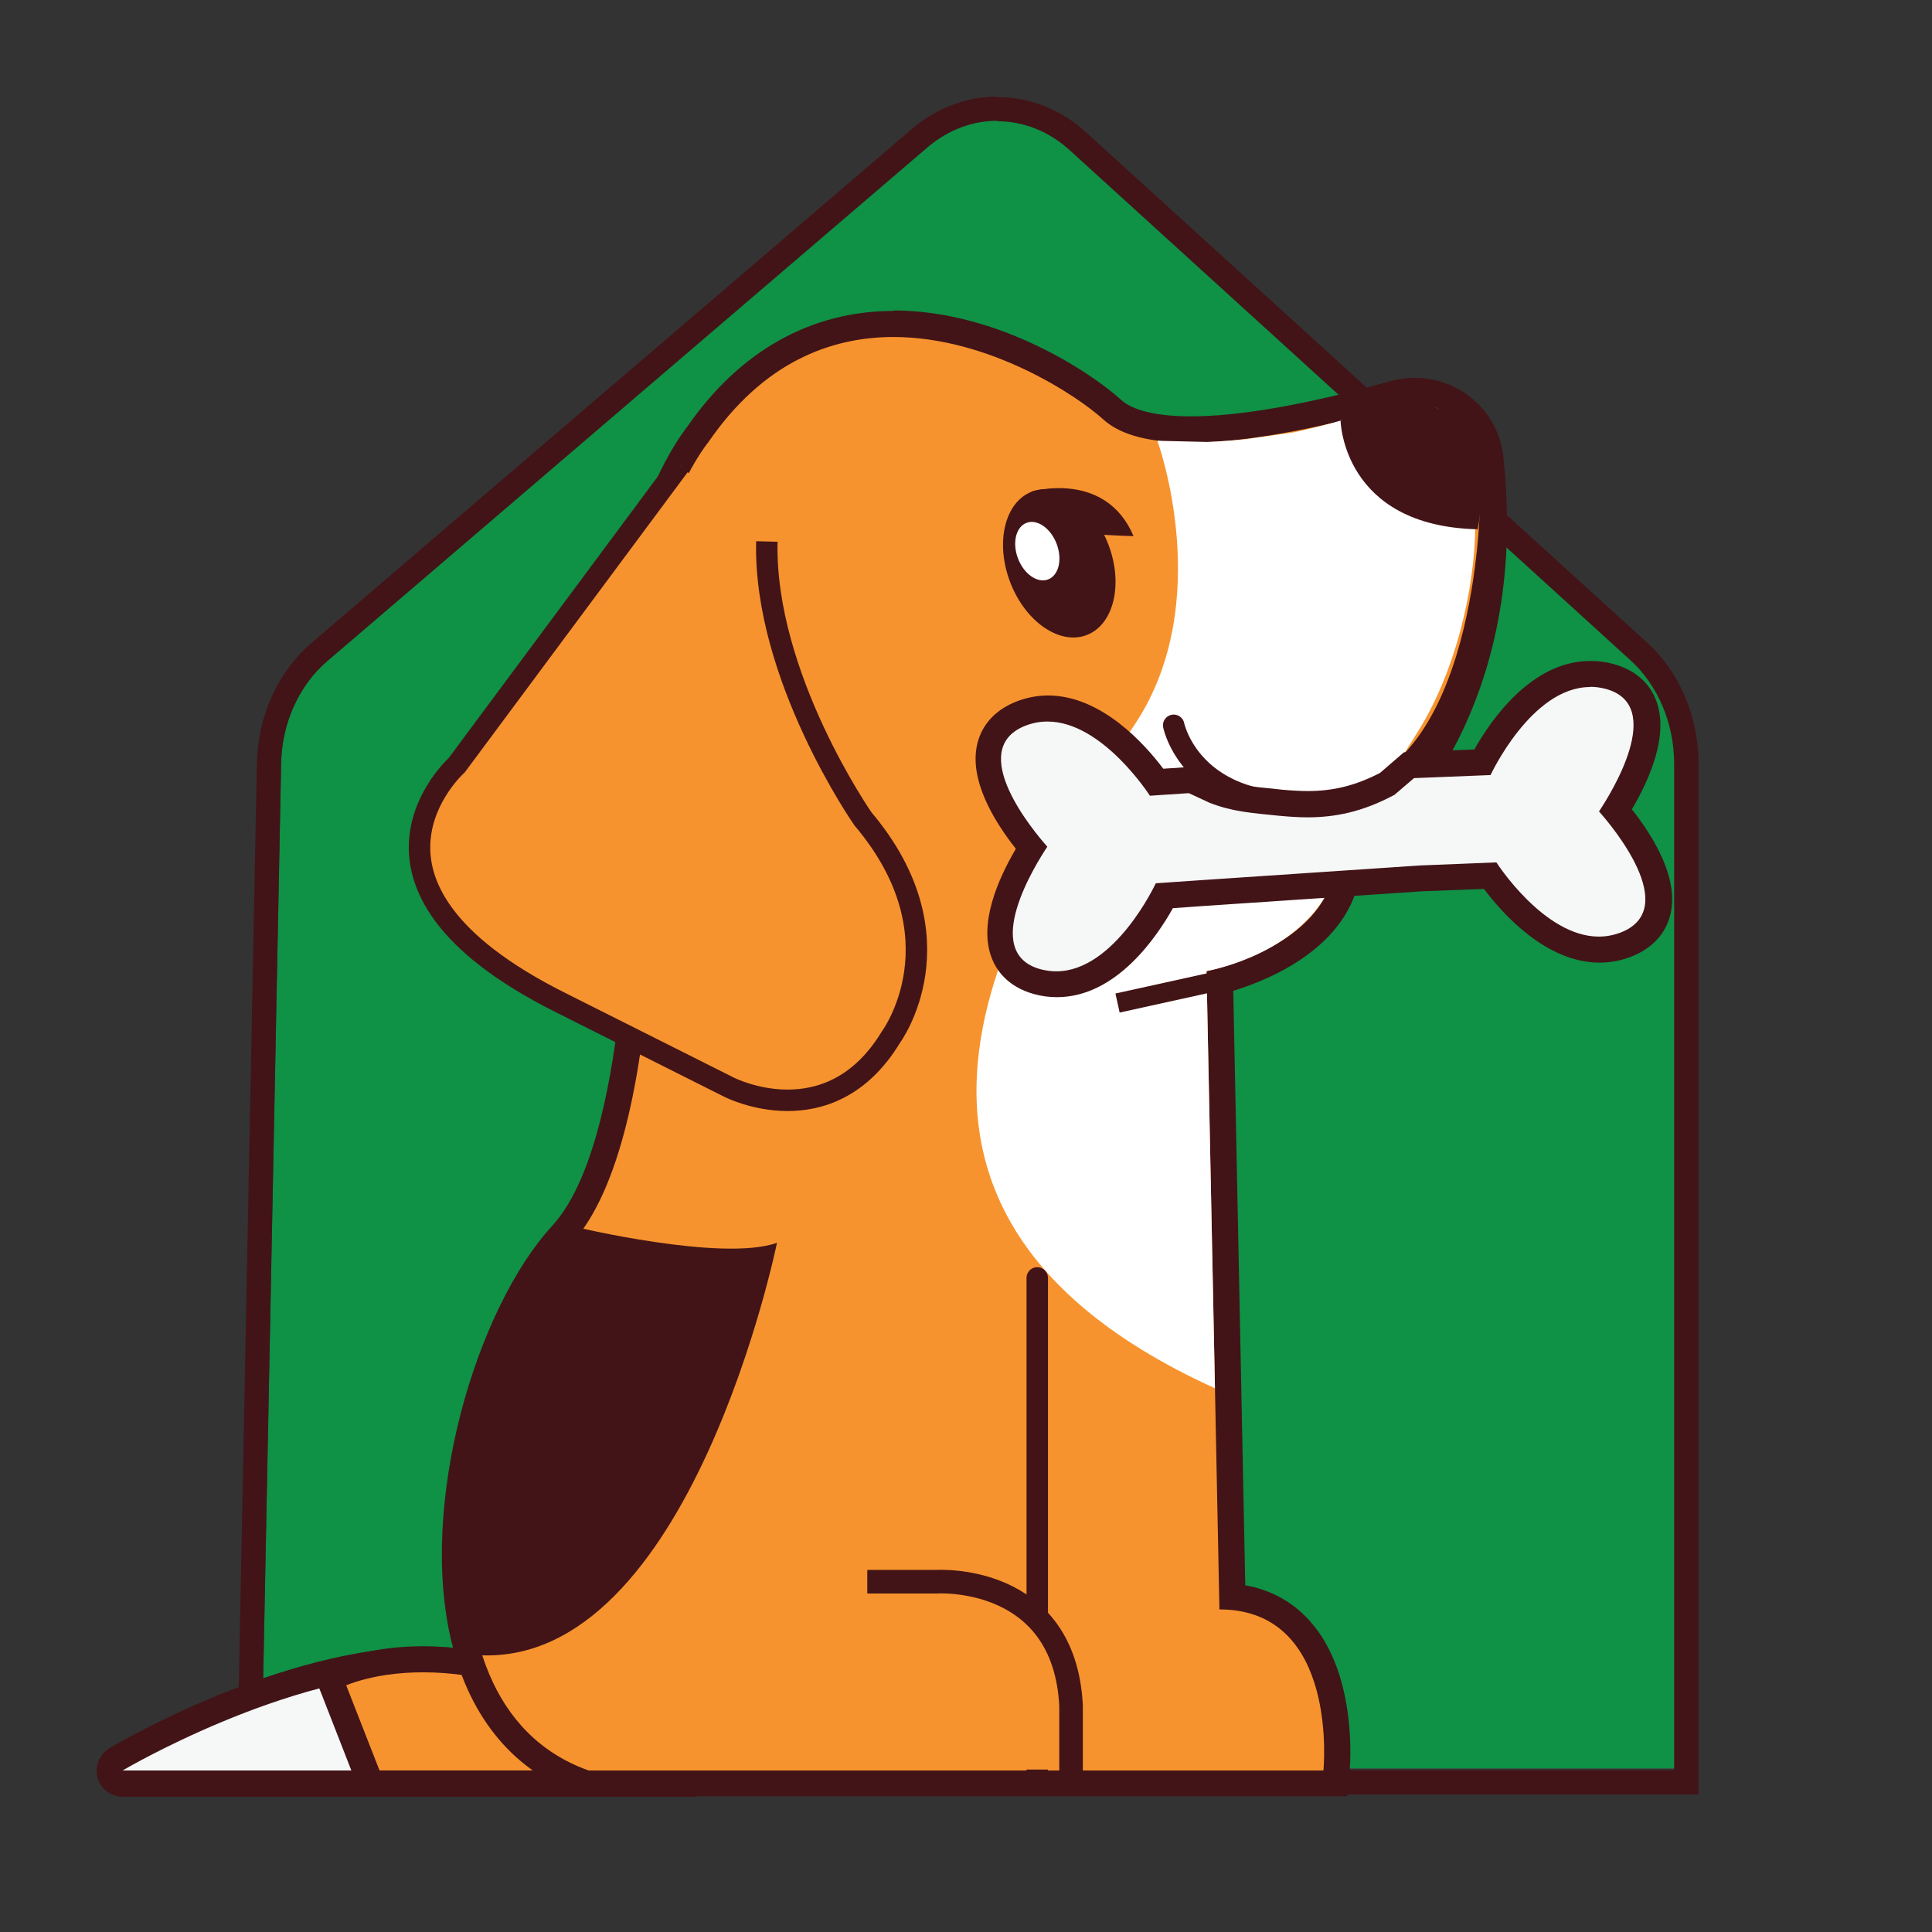
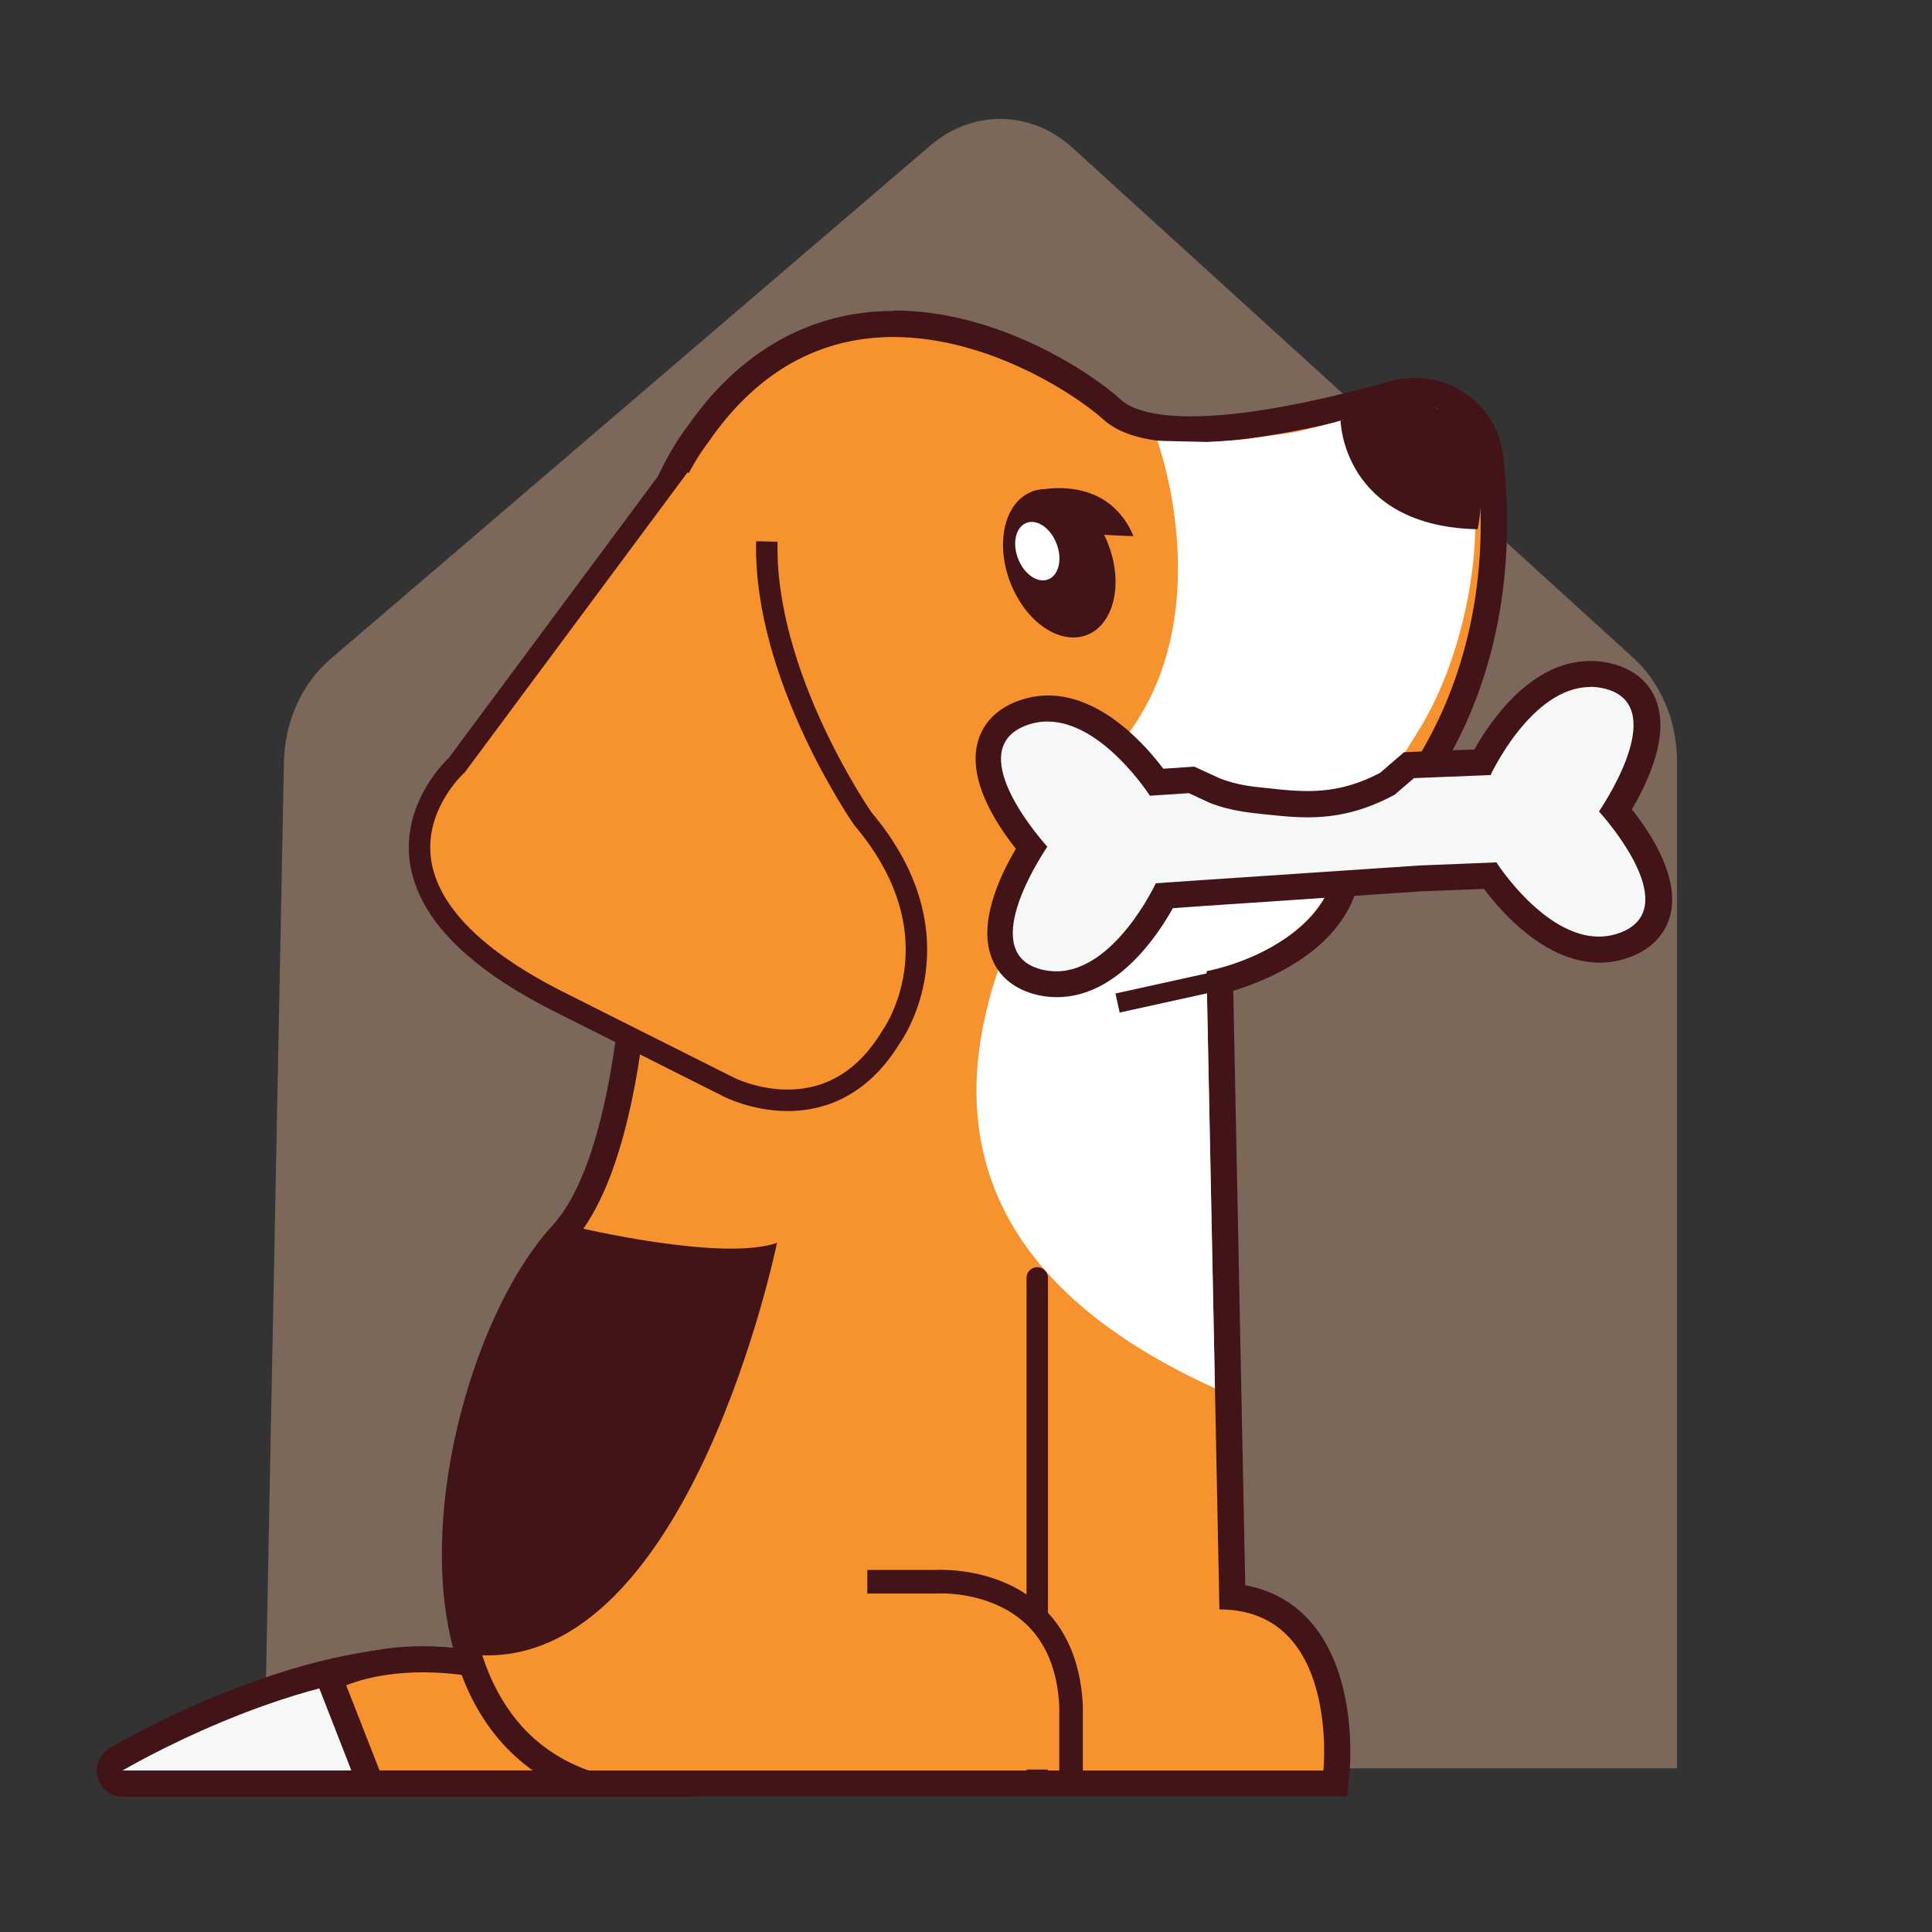
<svg xmlns="http://www.w3.org/2000/svg" width="100" height="100" viewBox="0 0 100 100" fill="none">
  <rect x="0" y="0" width="100" height="100" fill="#333333" stroke="none" />
  <path d="M86.802 39.437V91.53H13.676L14.697 39.462C14.733 37.359 15.62 35.379 17.102 34.115L48.161 7.528C50.349 5.657 53.374 5.705 55.513 7.65L84.53 34.042C85.964 35.342 86.802 37.323 86.802 39.413V39.437Z" fill="#7C685B" />
-   <path d="M86.662 39.437V91.53H13.535L14.556 39.462C14.592 37.359 15.479 35.379 16.962 34.115L48.021 7.528C50.208 5.657 53.234 5.705 55.372 7.65L84.39 34.042C85.823 35.342 86.662 37.323 86.662 39.413V39.437Z" fill="#0F9146" />
-   <path d="M51.62 6.276C52.945 6.276 54.269 6.774 55.363 7.771L84.38 34.163C85.814 35.463 86.653 37.444 86.653 39.534V91.627H13.526L14.547 39.558C14.583 37.456 15.47 35.476 16.953 34.212L48.011 7.625C49.081 6.713 50.357 6.252 51.62 6.252M51.62 5C50.029 5 48.461 5.595 47.197 6.677L16.138 33.264C14.377 34.771 13.344 37.055 13.295 39.534L12.274 91.603L12.25 92.879H87.916V39.546C87.916 37.092 86.944 34.795 85.243 33.252L56.214 6.847C54.925 5.668 53.297 5.024 51.62 5.024V5Z" fill="#421417" />
  <path d="M6.346 92.319C6.042 92.319 5.775 92.113 5.69 91.821C5.605 91.529 5.738 91.213 5.993 91.055C6.346 90.849 14.779 85.903 22.082 85.903C23.017 85.903 23.904 85.988 24.719 86.146C24.913 86.183 25.083 86.317 25.18 86.499C25.192 86.535 27.015 89.913 29.895 91.007C30.199 91.128 30.381 91.444 30.32 91.76C30.26 92.076 29.98 92.319 29.652 92.319H6.334H6.346Z" fill="#F6F7F7" />
  <path d="M22.095 86.584C22.957 86.584 23.796 86.657 24.598 86.815C24.598 86.815 26.506 90.448 29.665 91.639H6.347C6.347 91.639 14.889 86.584 22.095 86.584ZM22.095 85.235C14.61 85.235 6.018 90.266 5.666 90.485C5.144 90.801 4.888 91.42 5.046 92.004C5.204 92.587 5.739 93 6.347 93H29.665C30.321 93 30.88 92.526 30.989 91.882C31.111 91.238 30.747 90.606 30.139 90.375C27.514 89.379 25.801 86.22 25.789 86.183C25.594 85.831 25.254 85.576 24.865 85.49C24.003 85.32 23.079 85.235 22.095 85.235Z" fill="#421417" />
  <path d="M17.043 86.839L17.675 86.596C18.914 86.122 20.336 85.891 21.891 85.891C23.447 85.891 24.686 86.158 24.747 86.171L25.039 86.243L25.184 86.511C26.934 89.682 29.899 91.031 29.936 91.043L32.864 92.331H19.182L17.043 86.851V86.839Z" fill="#F7932E" />
  <path d="M21.904 86.559C23.471 86.559 24.601 86.814 24.601 86.814C26.485 90.229 29.669 91.638 29.669 91.638H19.644L17.918 87.228C19.279 86.705 20.713 86.559 21.892 86.559M21.892 85.21C20.251 85.21 18.757 85.466 17.432 85.964L16.156 86.45L16.654 87.714L18.38 92.137L18.72 92.999H19.644H29.669H36.06L30.215 90.411C30.191 90.411 27.408 89.123 25.78 86.17L25.488 85.636L24.893 85.502C24.893 85.502 23.593 85.21 21.892 85.21Z" fill="#421417" />
  <path d="M30.333 92.319L30.223 92.283C27.088 91.165 24.938 88.625 24.026 84.944C22.288 77.932 25.241 68.077 29.045 63.946C33.978 58.587 33.103 40.348 33.091 40.166C31.037 28.756 35.91 22.716 36.117 22.473C38.705 18.719 42.107 16.787 46.227 16.787C51.513 16.787 56.276 20.067 57.539 21.222C58.293 21.915 59.666 22.267 61.622 22.267C64.211 22.267 67.747 21.647 72.133 20.42C72.486 20.323 72.85 20.274 73.215 20.274C75.232 20.274 76.909 21.756 77.127 23.725C78.573 36.8 71.368 43.24 69.788 44.48C69.667 48.708 64.818 50.361 63.141 50.81L63.785 82.671C65.207 82.805 66.374 83.376 67.273 84.36C69.618 86.948 69.193 91.517 69.168 91.712L69.108 92.319H30.345H30.333Z" fill="#F7932E" />
  <path d="M46.239 17.443C51.221 17.443 55.778 20.505 57.09 21.696C58.05 22.583 59.69 22.911 61.622 22.911C64.903 22.911 69.047 21.951 72.316 21.04C72.619 20.955 72.911 20.918 73.215 20.918C74.819 20.918 76.265 22.097 76.459 23.774C78.027 37.906 69.108 44.127 69.108 44.127C69.278 48.915 62.449 50.264 62.449 50.264L63.117 83.303C69.338 83.303 68.5 91.639 68.5 91.639H30.466C20.332 88.03 24.391 70.022 29.567 64.383C34.744 58.758 33.796 40.117 33.796 40.117C31.767 28.804 36.664 22.887 36.664 22.887C39.483 18.78 42.958 17.443 46.251 17.443M46.251 16.094C41.986 16.094 38.292 18.16 35.582 22.073C35.047 22.753 30.454 28.962 32.447 40.263C32.702 45.355 32.483 59.219 28.571 63.46C24.658 67.725 21.608 77.871 23.394 85.077C24.366 89.002 26.651 91.7 30.017 92.903L30.235 92.976H69.727L69.849 91.76C69.873 91.554 70.323 86.693 67.783 83.886C66.896 82.902 65.778 82.295 64.454 82.052L63.834 51.284C65.9 50.653 70.141 48.854 70.457 44.783C72.498 43.082 79.23 36.435 77.808 23.616C77.553 21.307 75.584 19.557 73.227 19.557C72.802 19.557 72.376 19.618 71.963 19.727C67.65 20.942 64.174 21.55 61.635 21.55C59.423 21.55 58.439 21.076 58.014 20.687C56.616 19.399 51.768 16.07 46.251 16.07V16.094Z" fill="#421417" />
  <path d="M59.909 22.826C59.909 22.826 62.947 31.125 58.755 37.468C54.562 43.811 40.516 61.698 62.886 71.857L62.449 50.264C62.449 50.264 66.702 49.547 68.573 46.436C68.573 46.436 70.566 42.329 73.373 37.894C75.548 34.443 76.532 29.594 76.338 26.18C75.961 19.764 71.21 21.21 69.399 21.769C68.925 21.915 67.394 22.303 66.896 22.389L64.94 22.668C64.284 22.777 63.141 22.85 62.473 22.875L59.909 22.814V22.826Z" fill="white" />
-   <path d="M60.75 37.542C60.75 37.542 61.771 42.56 69.39 41.382C77.008 40.203 77.154 26.18 77.154 26.18" stroke="#421417" stroke-width="1.11" stroke-miterlimit="10" stroke-linecap="round" />
  <path d="M56.246 32.871C57.65 32.334 58.154 30.237 57.371 28.187C56.587 26.137 54.814 24.91 53.41 25.447C52.006 25.983 51.502 28.08 52.285 30.13C53.069 32.18 54.842 33.407 56.246 32.871Z" fill="#421417" />
  <path d="M54.251 29.991C54.802 29.78 54.999 28.954 54.69 28.145C54.381 27.337 53.683 26.852 53.132 27.063C52.58 27.273 52.383 28.1 52.692 28.909C53.001 29.717 53.699 30.202 54.251 29.991Z" fill="white" />
  <path d="M40.215 64.335C40.215 64.335 35.743 86.244 24.795 85.673C24.795 85.673 20.505 76.146 29.679 63.484C29.679 63.484 37.408 65.344 40.227 64.323L40.215 64.335Z" fill="#421417" />
  <path d="M54.669 50.944C54.341 50.944 54.001 50.896 53.672 50.811C52.567 50.507 52.105 49.827 51.91 49.316C51.279 47.627 52.542 45.197 53.356 43.872C52.372 42.681 50.793 40.446 51.181 38.684C51.303 38.149 51.667 37.408 52.725 36.958C53.199 36.764 53.697 36.654 54.195 36.654C56.868 36.654 59.128 39.486 59.833 40.47L61.644 40.348L62.871 40.919C63.819 41.296 64.73 41.381 65.787 41.478L66.225 41.527C66.711 41.576 67.185 41.612 67.659 41.612C69.117 41.612 70.393 41.284 71.778 40.555L72.908 39.583L76.699 39.437C77.307 38.283 79.36 34.868 82.277 34.868C82.605 34.868 82.945 34.917 83.273 35.002C84.379 35.306 84.841 35.986 85.035 36.496C85.667 38.185 84.403 40.616 83.589 41.94C84.573 43.131 86.153 45.379 85.764 47.129C85.643 47.663 85.278 48.405 84.221 48.854C83.747 49.049 83.249 49.158 82.751 49.158C80.065 49.158 77.805 46.315 77.1 45.331L73.516 45.476L60.246 46.376C59.639 47.53 57.585 50.956 54.669 50.956V50.944Z" fill="#F6F7F7" />
  <path d="M82.303 35.549C82.57 35.549 82.837 35.585 83.117 35.658C86.252 36.508 83.36 41.102 82.764 42.001C83.481 42.803 86.957 46.971 83.968 48.235C83.554 48.405 83.153 48.478 82.752 48.478C79.909 48.478 77.454 44.638 77.454 44.638L73.493 44.796L62.107 45.561L59.823 45.719C59.823 45.719 57.708 50.276 54.671 50.276C54.403 50.276 54.136 50.239 53.856 50.167C50.721 49.316 53.613 44.723 54.209 43.824C53.492 43.022 50.017 38.854 53.006 37.59C53.419 37.42 53.82 37.347 54.221 37.347C57.064 37.347 59.519 41.187 59.519 41.187L61.536 41.053L62.605 41.551C63.808 42.025 64.878 42.086 66.166 42.22C66.676 42.268 67.174 42.305 67.672 42.305C69.082 42.305 70.504 42.037 72.181 41.138L73.189 40.275L77.151 40.117C77.151 40.117 79.265 35.561 82.303 35.561M82.303 34.212C79.265 34.212 77.151 37.298 76.312 38.793L73.141 38.914L72.667 38.939L72.314 39.243L71.427 40.008C70.151 40.664 69.021 40.944 67.685 40.944C67.284 40.944 66.846 40.919 66.324 40.871L65.886 40.822C64.853 40.725 64.039 40.64 63.164 40.3L62.132 39.826L61.816 39.68L61.475 39.704L60.212 39.789C59.252 38.514 57.004 35.998 54.245 35.998C53.65 35.998 53.067 36.12 52.508 36.351C51.195 36.91 50.734 37.845 50.576 38.538C50.163 40.373 51.438 42.487 52.581 43.933C51.645 45.525 50.661 47.797 51.317 49.547C51.56 50.215 52.155 51.078 53.528 51.455C53.917 51.564 54.306 51.613 54.707 51.613C57.769 51.613 59.871 48.502 60.71 47.007L62.241 46.898L73.627 46.132L76.81 46.011C77.758 47.275 80.018 49.826 82.801 49.826C83.396 49.826 83.98 49.705 84.539 49.474C85.851 48.915 86.313 47.979 86.471 47.287C86.884 45.452 85.608 43.338 84.466 41.892C85.401 40.3 86.386 38.027 85.729 36.278C85.486 35.609 84.891 34.747 83.518 34.37C83.129 34.261 82.74 34.212 82.339 34.212H82.303Z" fill="#421417" />
  <path d="M69.387 21.768C69.387 21.768 69.484 27.236 76.483 27.395C76.483 27.395 77.65 21.939 74.32 21.112C74.32 21.112 72.85 20.031 69.387 21.78V21.768Z" fill="#421417" />
  <path d="M35.172 24.078L23.64 39.607C23.64 39.607 16.787 45.743 28.939 51.856L37.724 56.267C37.724 56.267 42.913 58.952 46.108 53.691C46.108 53.691 49.9 48.575 44.662 42.378C44.662 42.378 39.522 35.002 39.692 28.027" fill="#F7932E" />
  <path d="M35.172 24.078L23.64 39.607C23.64 39.607 16.787 45.743 28.939 51.856L37.724 56.267C37.724 56.267 42.913 58.952 46.108 53.691C46.108 53.691 49.9 48.575 44.662 42.378C44.662 42.378 39.522 35.002 39.692 28.027" stroke="#421417" stroke-width="1.11" stroke-miterlimit="10" />
  <path d="M64.017 50.556L57.844 51.917" stroke="#411416" stroke-width="1.01" stroke-miterlimit="10" />
  <path d="M53.688 66.145V91.931" stroke="#421417" stroke-width="1.11" stroke-miterlimit="10" stroke-linecap="round" />
  <path d="M39.797 91.591V81.857H49.226C49.226 81.857 54.731 82.161 54.731 86.523V91.591H39.797Z" fill="#F7932E" />
  <path d="M55.438 92.113V88.297C55.098 81.42 48.463 81.869 48.463 81.869H44.891" stroke="#421417" stroke-width="1.22" stroke-miterlimit="10" />
  <path d="M53.41 25.439C53.41 25.439 57.214 24.321 58.672 27.748C58.672 27.748 58.04 27.748 55.828 27.602L53.41 25.439Z" fill="#421417" />
</svg>